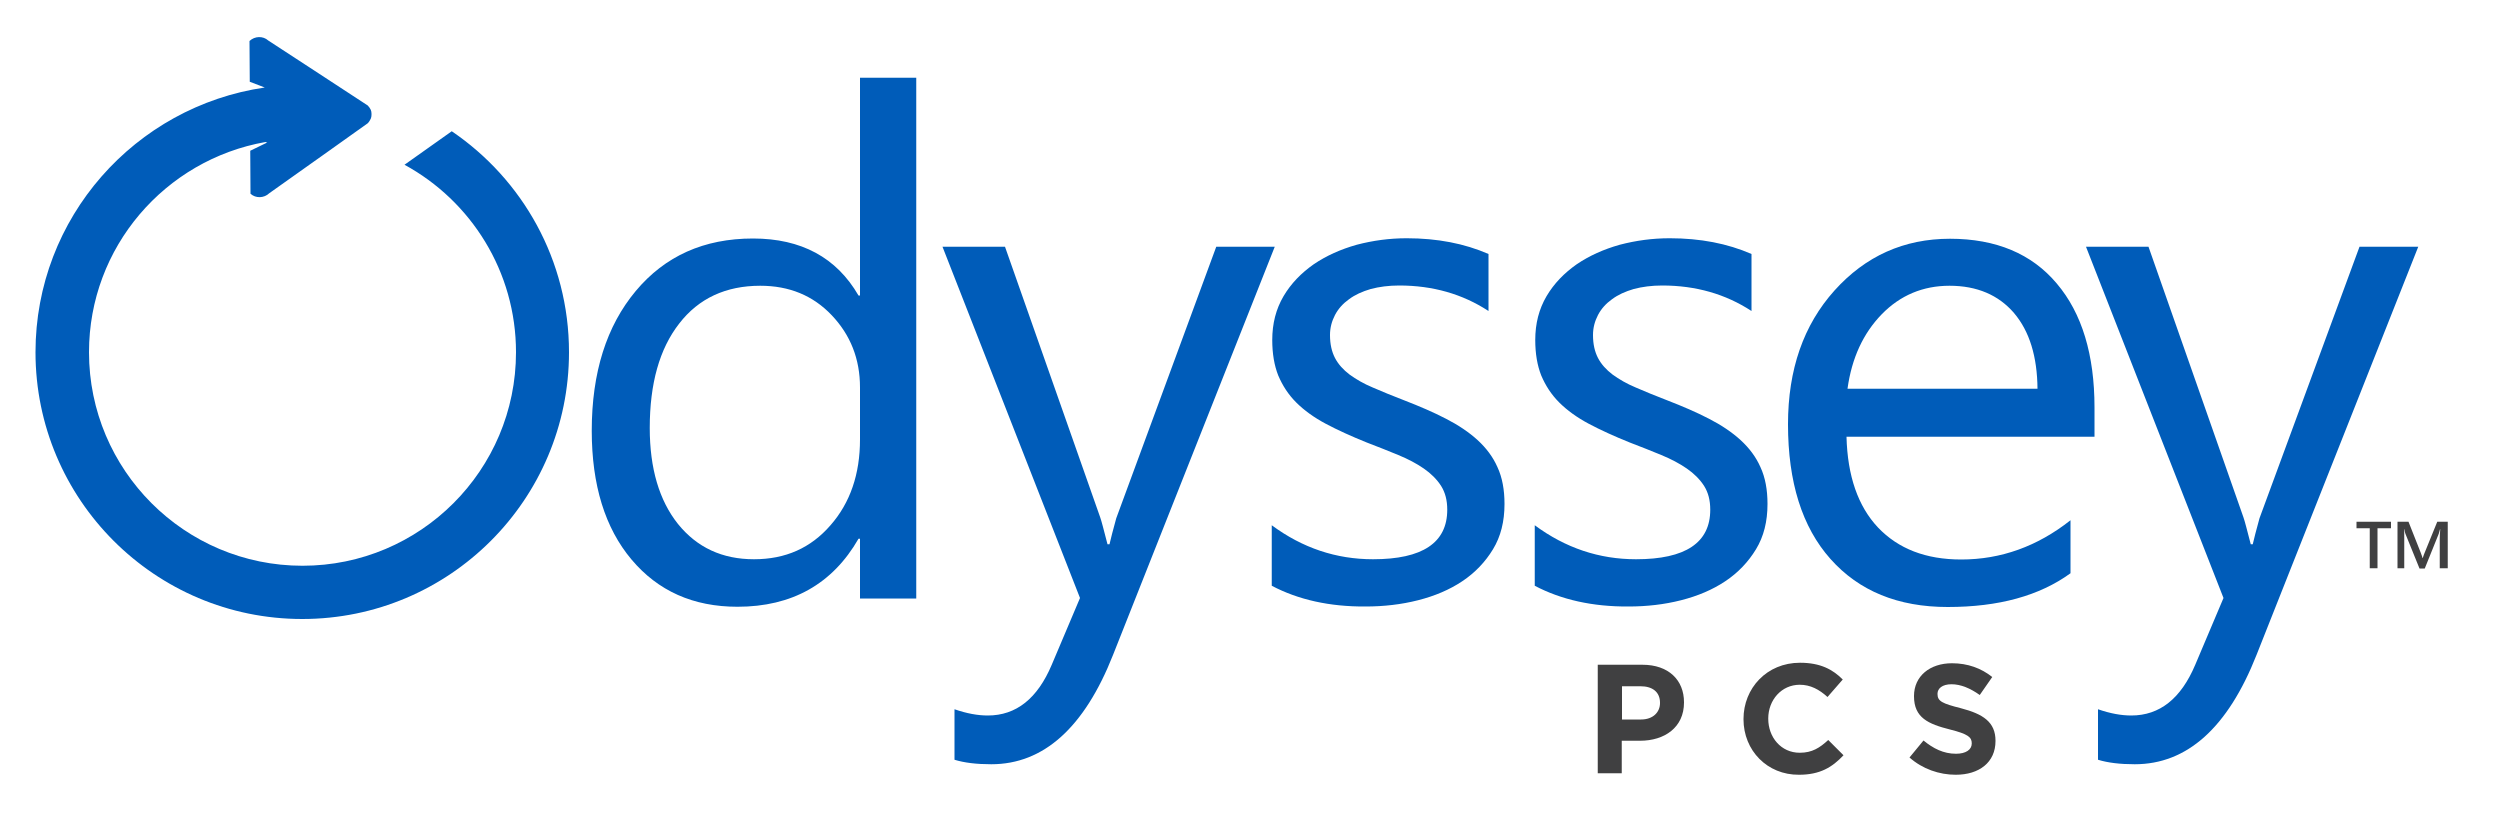
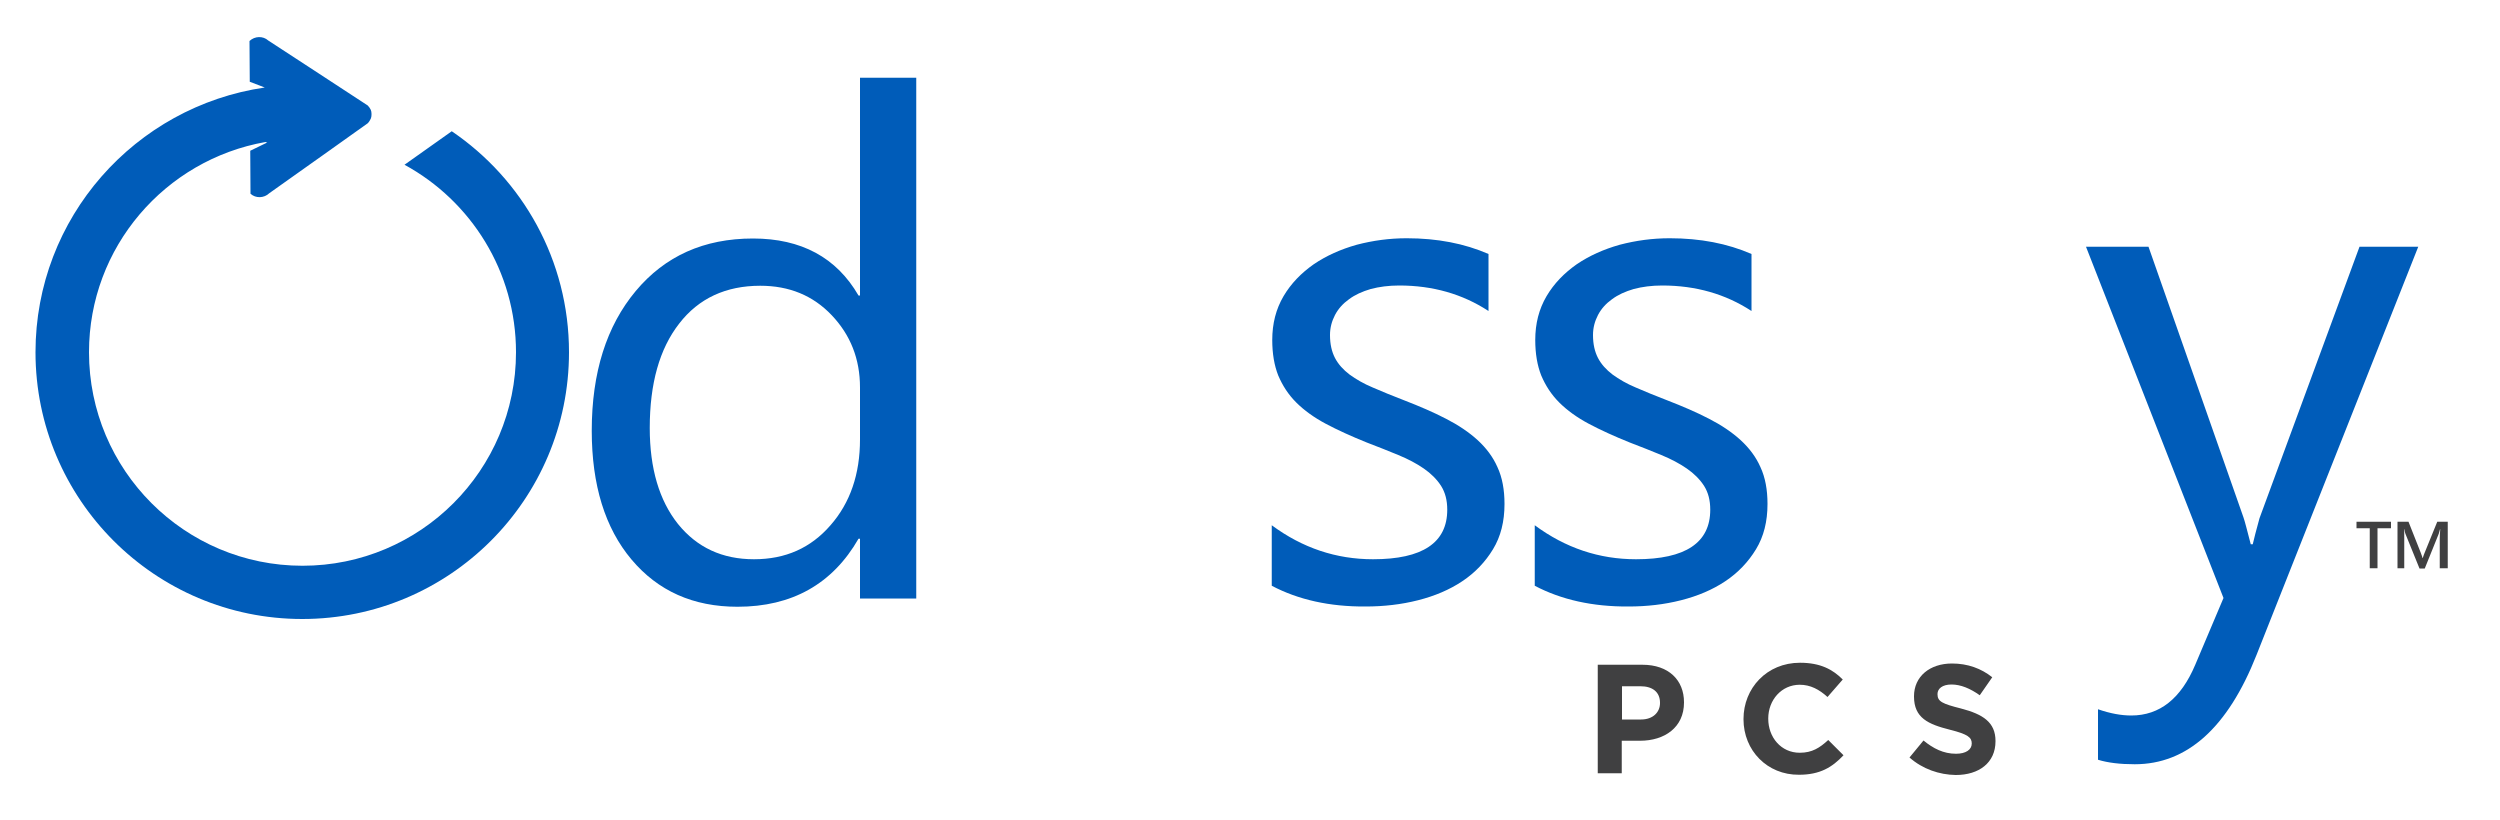
<svg xmlns="http://www.w3.org/2000/svg" version="1.1" id="Layer_1" x="0px" y="0px" viewBox="0 0 1000 328" style="enable-background:new 0 0 1000 328;" xml:space="preserve">
  <style type="text/css">
	.st0{fill:#404041;}
	.st1{fill:#005CB9;}
</style>
  <g>
    <path class="st0" d="M639.2,265.9H657c10.4,0,16.6,6.1,16.6,15v0.1c0,10-7.8,15.3-17.6,15.3h-7.3v13h-9.6V265.9z M656.4,287.8   c4.8,0,7.6-2.9,7.6-6.6v-0.1c0-4.3-3-6.6-7.8-6.6h-7.4v13.3H656.4z" />
    <path class="st0" d="M697.4,287.7v-0.1c0-12.3,9.3-22.5,22.6-22.5c8.2,0,13.1,2.7,17.1,6.7l-6.1,7c-3.3-3-6.8-4.9-11.1-4.9   c-7.3,0-12.6,6.1-12.6,13.5v0.1c0,7.4,5.1,13.6,12.6,13.6c5,0,8-2,11.4-5.1l6.1,6.1c-4.5,4.8-9.4,7.8-17.8,7.8   C706.9,310,697.4,300.2,697.4,287.7z" />
-     <path class="st0" d="M763.8,303l5.6-6.8c3.9,3.2,8,5.3,13,5.3c3.9,0,6.3-1.6,6.3-4.1v-0.1c0-2.4-1.5-3.7-8.7-5.5   c-8.7-2.2-14.4-4.7-14.4-13.3v-0.1c0-7.9,6.3-13.1,15.2-13.1c6.3,0,11.7,2,16.1,5.5l-5,7.2c-3.8-2.7-7.6-4.3-11.3-4.3   c-3.7,0-5.6,1.7-5.6,3.8v0.1c0,2.9,1.9,3.8,9.4,5.7c8.8,2.3,13.8,5.5,13.8,13v0.1c0,8.6-6.6,13.5-15.9,13.5   C775.7,309.9,769,307.6,763.8,303z" />
+     <path class="st0" d="M763.8,303l5.6-6.8c3.9,3.2,8,5.3,13,5.3c3.9,0,6.3-1.6,6.3-4.1c0-2.4-1.5-3.7-8.7-5.5   c-8.7-2.2-14.4-4.7-14.4-13.3v-0.1c0-7.9,6.3-13.1,15.2-13.1c6.3,0,11.7,2,16.1,5.5l-5,7.2c-3.8-2.7-7.6-4.3-11.3-4.3   c-3.7,0-5.6,1.7-5.6,3.8v0.1c0,2.9,1.9,3.8,9.4,5.7c8.8,2.3,13.8,5.5,13.8,13v0.1c0,8.6-6.6,13.5-15.9,13.5   C775.7,309.9,769,307.6,763.8,303z" />
  </g>
  <g>
    <path class="st1" d="M366.5,239.4H344v-23.9h-0.6c-10.4,18.1-26.6,27.2-48.4,27.2c-17.7,0-31.8-6.3-42.4-18.9s-15.9-29.8-15.9-51.5   c0-23.3,5.9-41.9,17.6-55.9c11.7-14,27.3-21,46.9-21c19.3,0,33.4,7.6,42.2,22.8h0.6V31.1h22.5V239.4z M344,175.8V155   c0-11.4-3.8-21-11.3-28.9s-17-11.8-28.6-11.8c-13.7,0-24.6,5-32.4,15.1c-7.9,10.1-11.8,24-11.8,41.8c0,16.2,3.8,29,11.3,38.4   c7.6,9.4,17.7,14.1,30.4,14.1c12.6,0,22.7-4.5,30.6-13.6C340.1,201.1,344,189.6,344,175.8z" />
-     <path class="st1" d="M509.9,98.7l-64.7,163.3c-11.5,29.1-27.8,43.7-48.7,43.7c-5.9,0-10.8-0.6-14.7-1.8v-20.2   c4.9,1.7,9.3,2.5,13.3,2.5c11.4,0,19.9-6.8,25.6-20.3l11.3-26.7L377,98.7h25L440.1,207c0.5,1.4,1.4,4.9,2.9,10.7h0.8   c0.5-2.2,1.4-5.7,2.7-10.4l40-108.6H509.9z" />
    <path class="st1" d="M508.7,234.3v-24.2c12.3,9.1,25.8,13.6,40.5,13.6c19.8,0,29.7-6.6,29.7-19.8c0-3.8-0.8-6.9-2.5-9.6   c-1.7-2.6-4-4.9-6.9-6.9c-2.9-2-6.3-3.8-10.2-5.4c-3.9-1.6-8.1-3.3-12.6-5c-6.2-2.5-11.7-5-16.4-7.5c-4.7-2.5-8.7-5.4-11.8-8.5   c-3.2-3.2-5.5-6.8-7.2-10.8c-1.6-4-2.4-8.8-2.4-14.2c0-6.6,1.5-12.4,4.5-17.5c3-5.1,7.1-9.3,12.1-12.8c5-3.4,10.8-6,17.2-7.8   c6.5-1.7,13.1-2.6,20-2.6c12.2,0,23.1,2.1,32.7,6.3v22.8c-10.4-6.8-22.3-10.2-35.7-10.2c-4.2,0-8,0.5-11.4,1.4   c-3.4,1-6.3,2.3-8.7,4.1c-2.4,1.7-4.3,3.8-5.6,6.3s-2,5.1-2,8c0,3.7,0.7,6.7,2,9.2c1.3,2.5,3.3,4.7,5.8,6.6   c2.6,1.9,5.7,3.7,9.3,5.2c3.7,1.6,7.8,3.3,12.5,5.1c6.2,2.4,11.8,4.8,16.8,7.4c4.9,2.5,9.2,5.4,12.6,8.5c3.5,3.2,6.2,6.8,8,10.9   c1.9,4.1,2.8,9,2.8,14.7c0,7-1.5,13-4.6,18.1c-3.1,5.1-7.2,9.4-12.3,12.8c-5.1,3.4-11,5.9-17.7,7.6c-6.7,1.7-13.7,2.5-21,2.5   C531.9,242.7,519.3,239.9,508.7,234.3z" />
    <path class="st1" d="M613.9,234.3v-24.2c12.3,9.1,25.8,13.6,40.5,13.6c19.8,0,29.7-6.6,29.7-19.8c0-3.8-0.8-6.9-2.5-9.6   c-1.7-2.6-4-4.9-6.9-6.9c-2.9-2-6.3-3.8-10.2-5.4c-3.9-1.6-8.1-3.3-12.6-5c-6.2-2.5-11.7-5-16.4-7.5c-4.7-2.5-8.7-5.4-11.8-8.5   c-3.2-3.2-5.5-6.8-7.2-10.8c-1.6-4-2.4-8.8-2.4-14.2c0-6.6,1.5-12.4,4.5-17.5c3-5.1,7.1-9.3,12.1-12.8c5-3.4,10.8-6,17.2-7.8   c6.5-1.7,13.1-2.6,20-2.6c12.2,0,23.1,2.1,32.7,6.3v22.8c-10.4-6.8-22.3-10.2-35.7-10.2c-4.2,0-8,0.5-11.4,1.4   c-3.4,1-6.3,2.3-8.7,4.1c-2.4,1.7-4.3,3.8-5.6,6.3s-2,5.1-2,8c0,3.7,0.7,6.7,2,9.2c1.3,2.5,3.3,4.7,5.8,6.6   c2.6,1.9,5.7,3.7,9.3,5.2c3.7,1.6,7.8,3.3,12.5,5.1c6.2,2.4,11.8,4.8,16.8,7.4c4.9,2.5,9.2,5.4,12.6,8.5c3.5,3.2,6.2,6.8,8,10.9   c1.9,4.1,2.8,9,2.8,14.7c0,7-1.5,13-4.6,18.1c-3.1,5.1-7.2,9.4-12.3,12.8c-5.1,3.4-11,5.9-17.7,7.6c-6.7,1.7-13.7,2.5-21,2.5   C637.1,242.7,624.5,239.9,613.9,234.3z" />
-     <path class="st1" d="M838,174.7h-99.4c0.4,15.7,4.6,27.8,12.6,36.3c8.1,8.5,19.1,12.8,33.3,12.8c15.8,0,30.4-5.2,43.7-15.7v21.2   c-12.4,9-28.7,13.5-49.1,13.5c-19.9,0-35.5-6.4-46.9-19.2c-11.4-12.8-17-30.8-17-53.9c0-21.9,6.2-39.7,18.6-53.5   c12.4-13.8,27.8-20.7,46.2-20.7c18.4,0,32.7,6,42.7,17.9c10.1,11.9,15.1,28.5,15.1,49.6V174.7z M815,155.6   c-0.1-13-3.2-23.1-9.4-30.4c-6.2-7.2-14.8-10.9-25.8-10.9c-10.6,0-19.7,3.8-27.1,11.4c-7.4,7.6-12,17.5-13.7,29.8H815z" />
    <path class="st1" d="M967.3,98.7l-64.7,163.3c-11.5,29.1-27.8,43.7-48.7,43.7c-5.9,0-10.8-0.6-14.7-1.8v-20.2   c4.9,1.7,9.3,2.5,13.3,2.5c11.4,0,19.9-6.8,25.6-20.3l11.3-26.7l-55-140.5h25L897.4,207c0.5,1.4,1.4,4.9,2.9,10.7h0.8   c0.5-2.2,1.4-5.7,2.7-10.4l40-108.6H967.3z" />
    <g>
      <path class="st1" d="M180.7,52.5l-18.9,13.4c26.6,14.5,44.6,42.7,44.6,75c0,47.2-38.3,85.4-85.4,85.4c-47.2,0-85.4-38.3-85.4-85.4    c0-42.1,30.5-77,70.6-84.1c0.2,0.1,0.5,0.2,0.7,0.2l-6.8,3.3l0.1,17.2c2.1,1.9,5.4,1.8,7.5-0.2l16.2-11.5l4.8-3.4c0,0,0,0,0,0    l18.4-13.1c0.5-0.5,0.9-1.2,1.2-1.8c0.2-0.5,0.3-1,0.3-1.5c0,0,0,0,0,0c0-0.1,0-0.2,0-0.3c0-0.1,0-0.2,0-0.3c0,0,0,0,0,0    c0-0.5-0.1-1-0.3-1.5l0,0c-0.3-0.6-0.7-1.2-1.2-1.7l-21.1-13.8l-18.7-12.2c-2.1-1.9-5.4-1.8-7.5,0.2l0.1,15.5l0,0.8l6,2.3    C54,42.6,14.2,87.1,14.2,140.9c0,58.9,47.8,106.7,106.7,106.7c58.9,0,106.7-47.8,106.7-106.7C227.6,104.1,209,71.7,180.7,52.5z" />
    </g>
  </g>
  <g>
    <path class="st0" d="M956.3,211.3h-5.3v16h-3.1v-16h-5.3v-2.6h13.8V211.3z" />
    <path class="st0" d="M979,227.3h-3.1v-12c0-1,0.1-2.2,0.2-3.6h-0.1c-0.2,0.8-0.4,1.4-0.5,1.8l-5.6,13.9h-2.1l-5.6-13.8   c-0.2-0.4-0.3-1-0.5-1.9h-0.1c0.1,0.7,0.1,2,0.1,3.6v12H959v-18.6h4.4l4.9,12.4c0.4,1,0.6,1.7,0.7,2.1h0.1c0.3-1,0.6-1.7,0.8-2.2   l5-12.3h4.2V227.3z" />
  </g>
</svg>